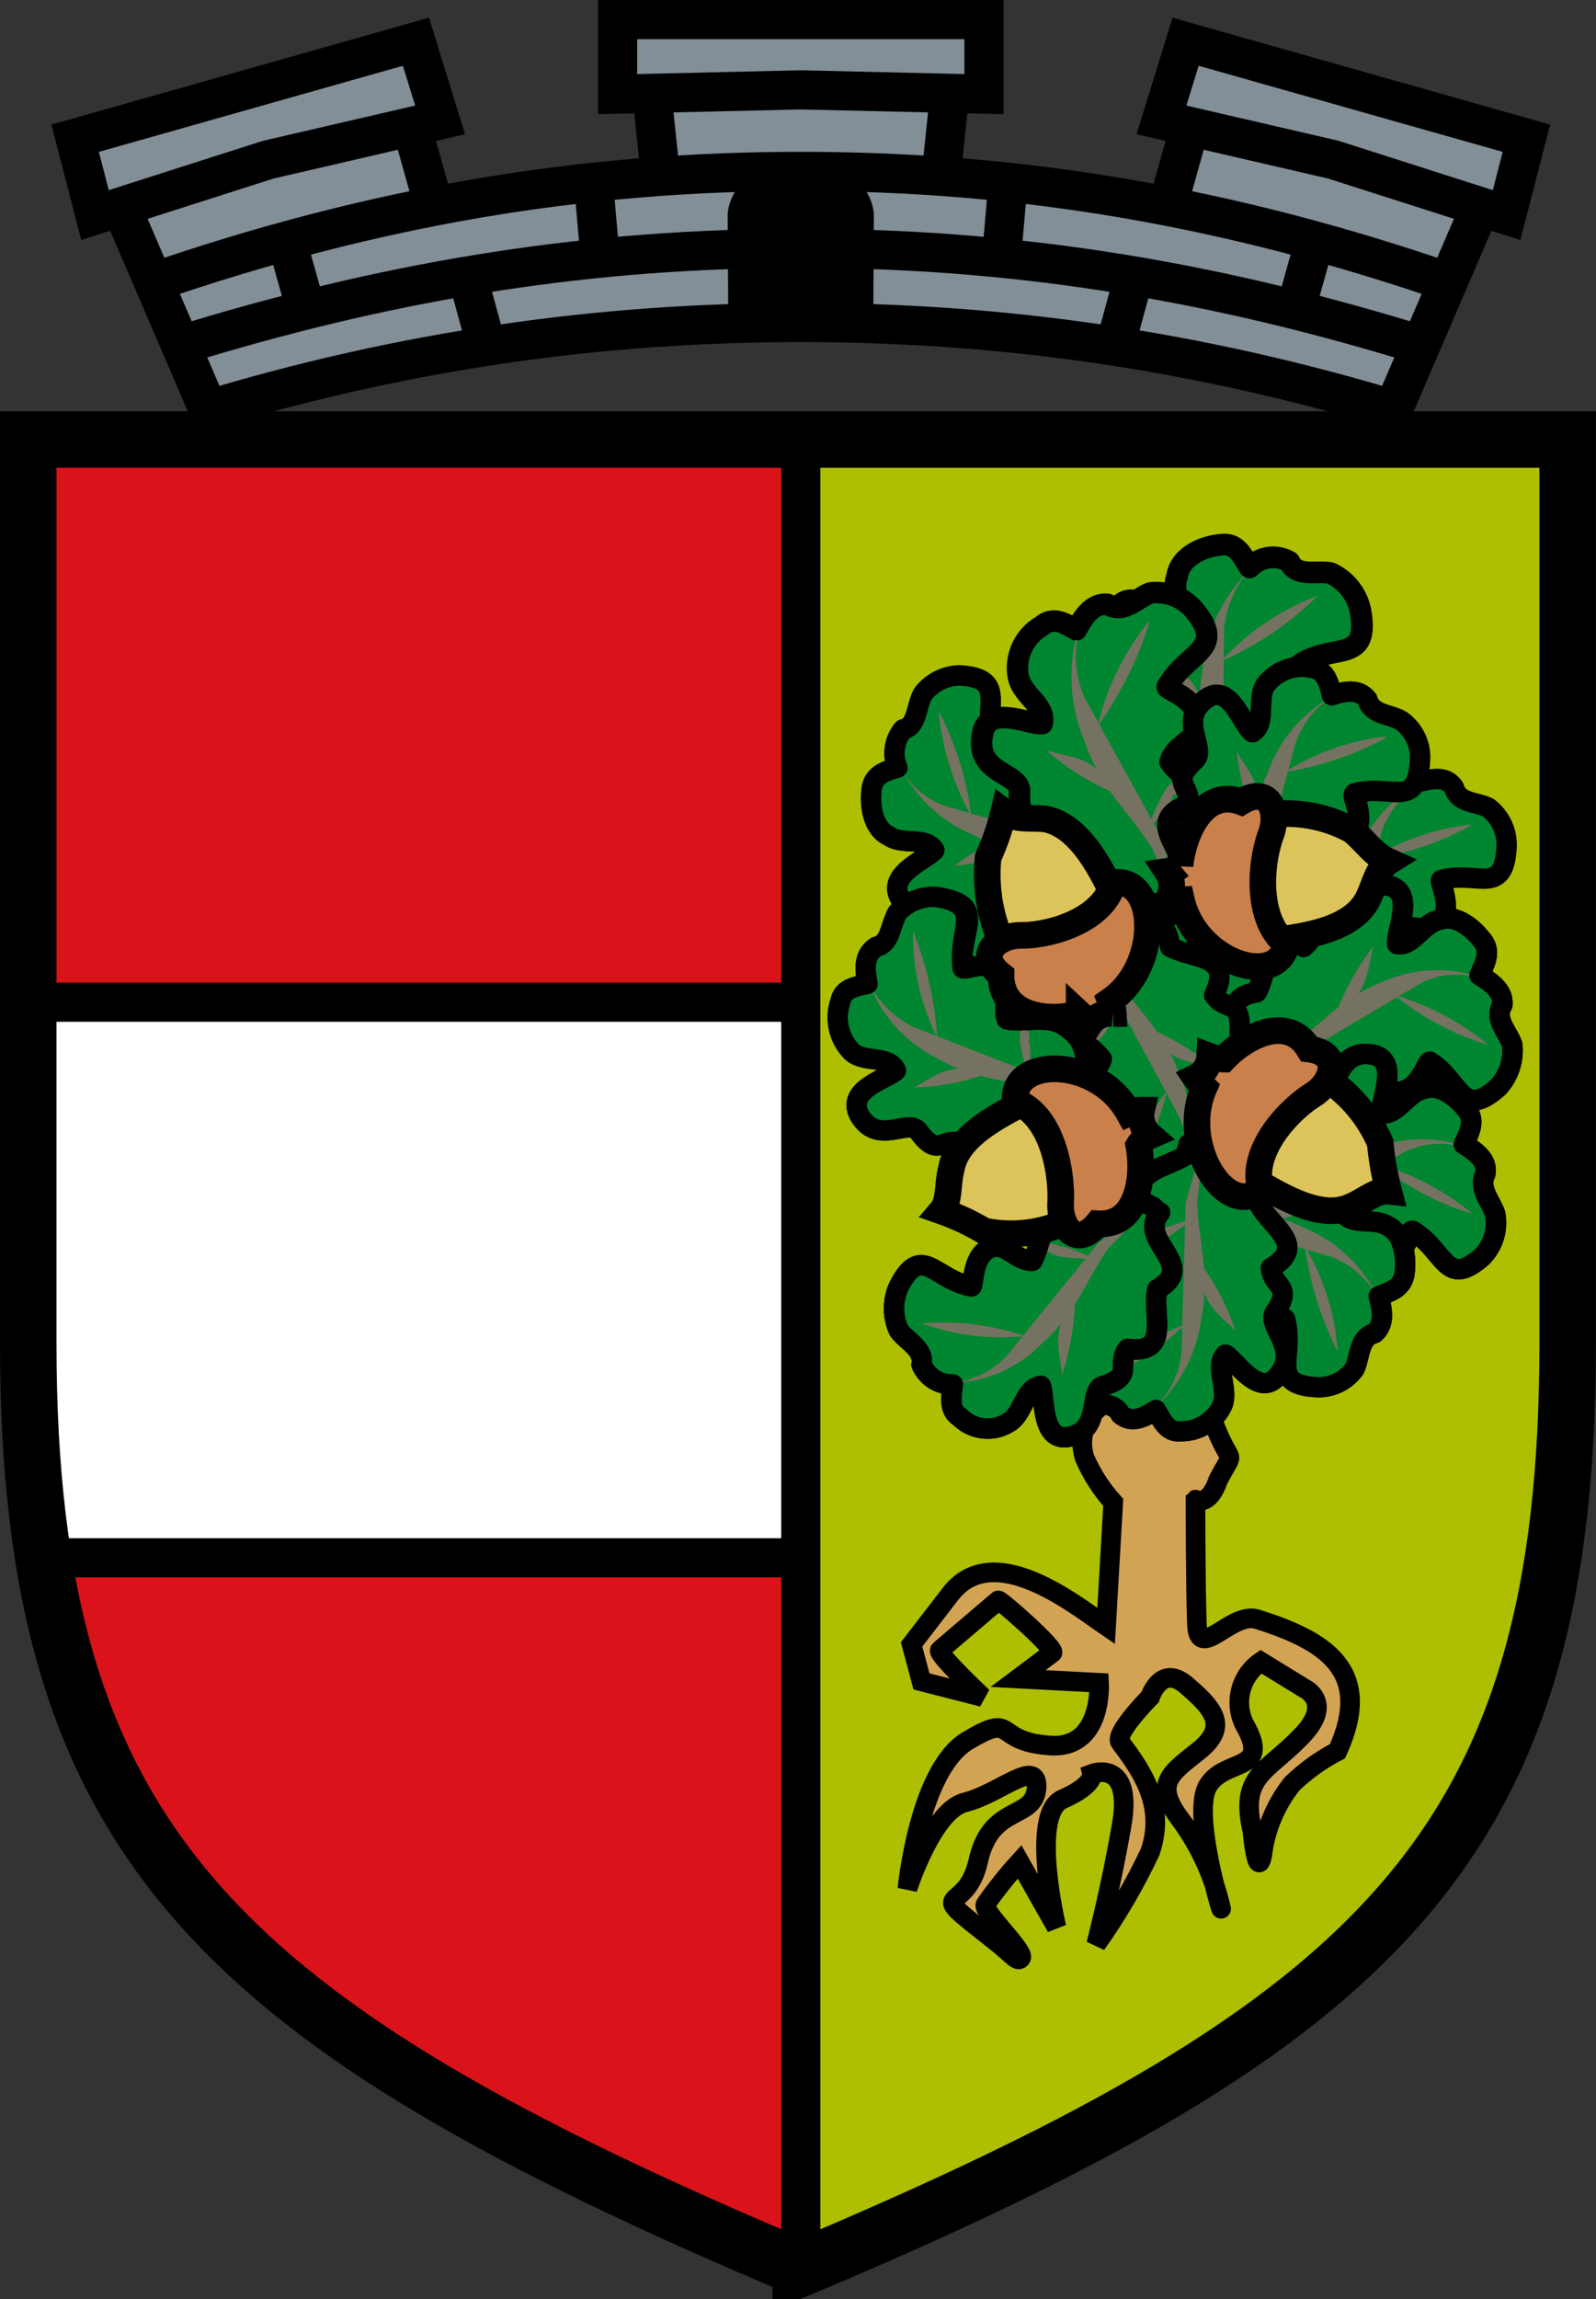
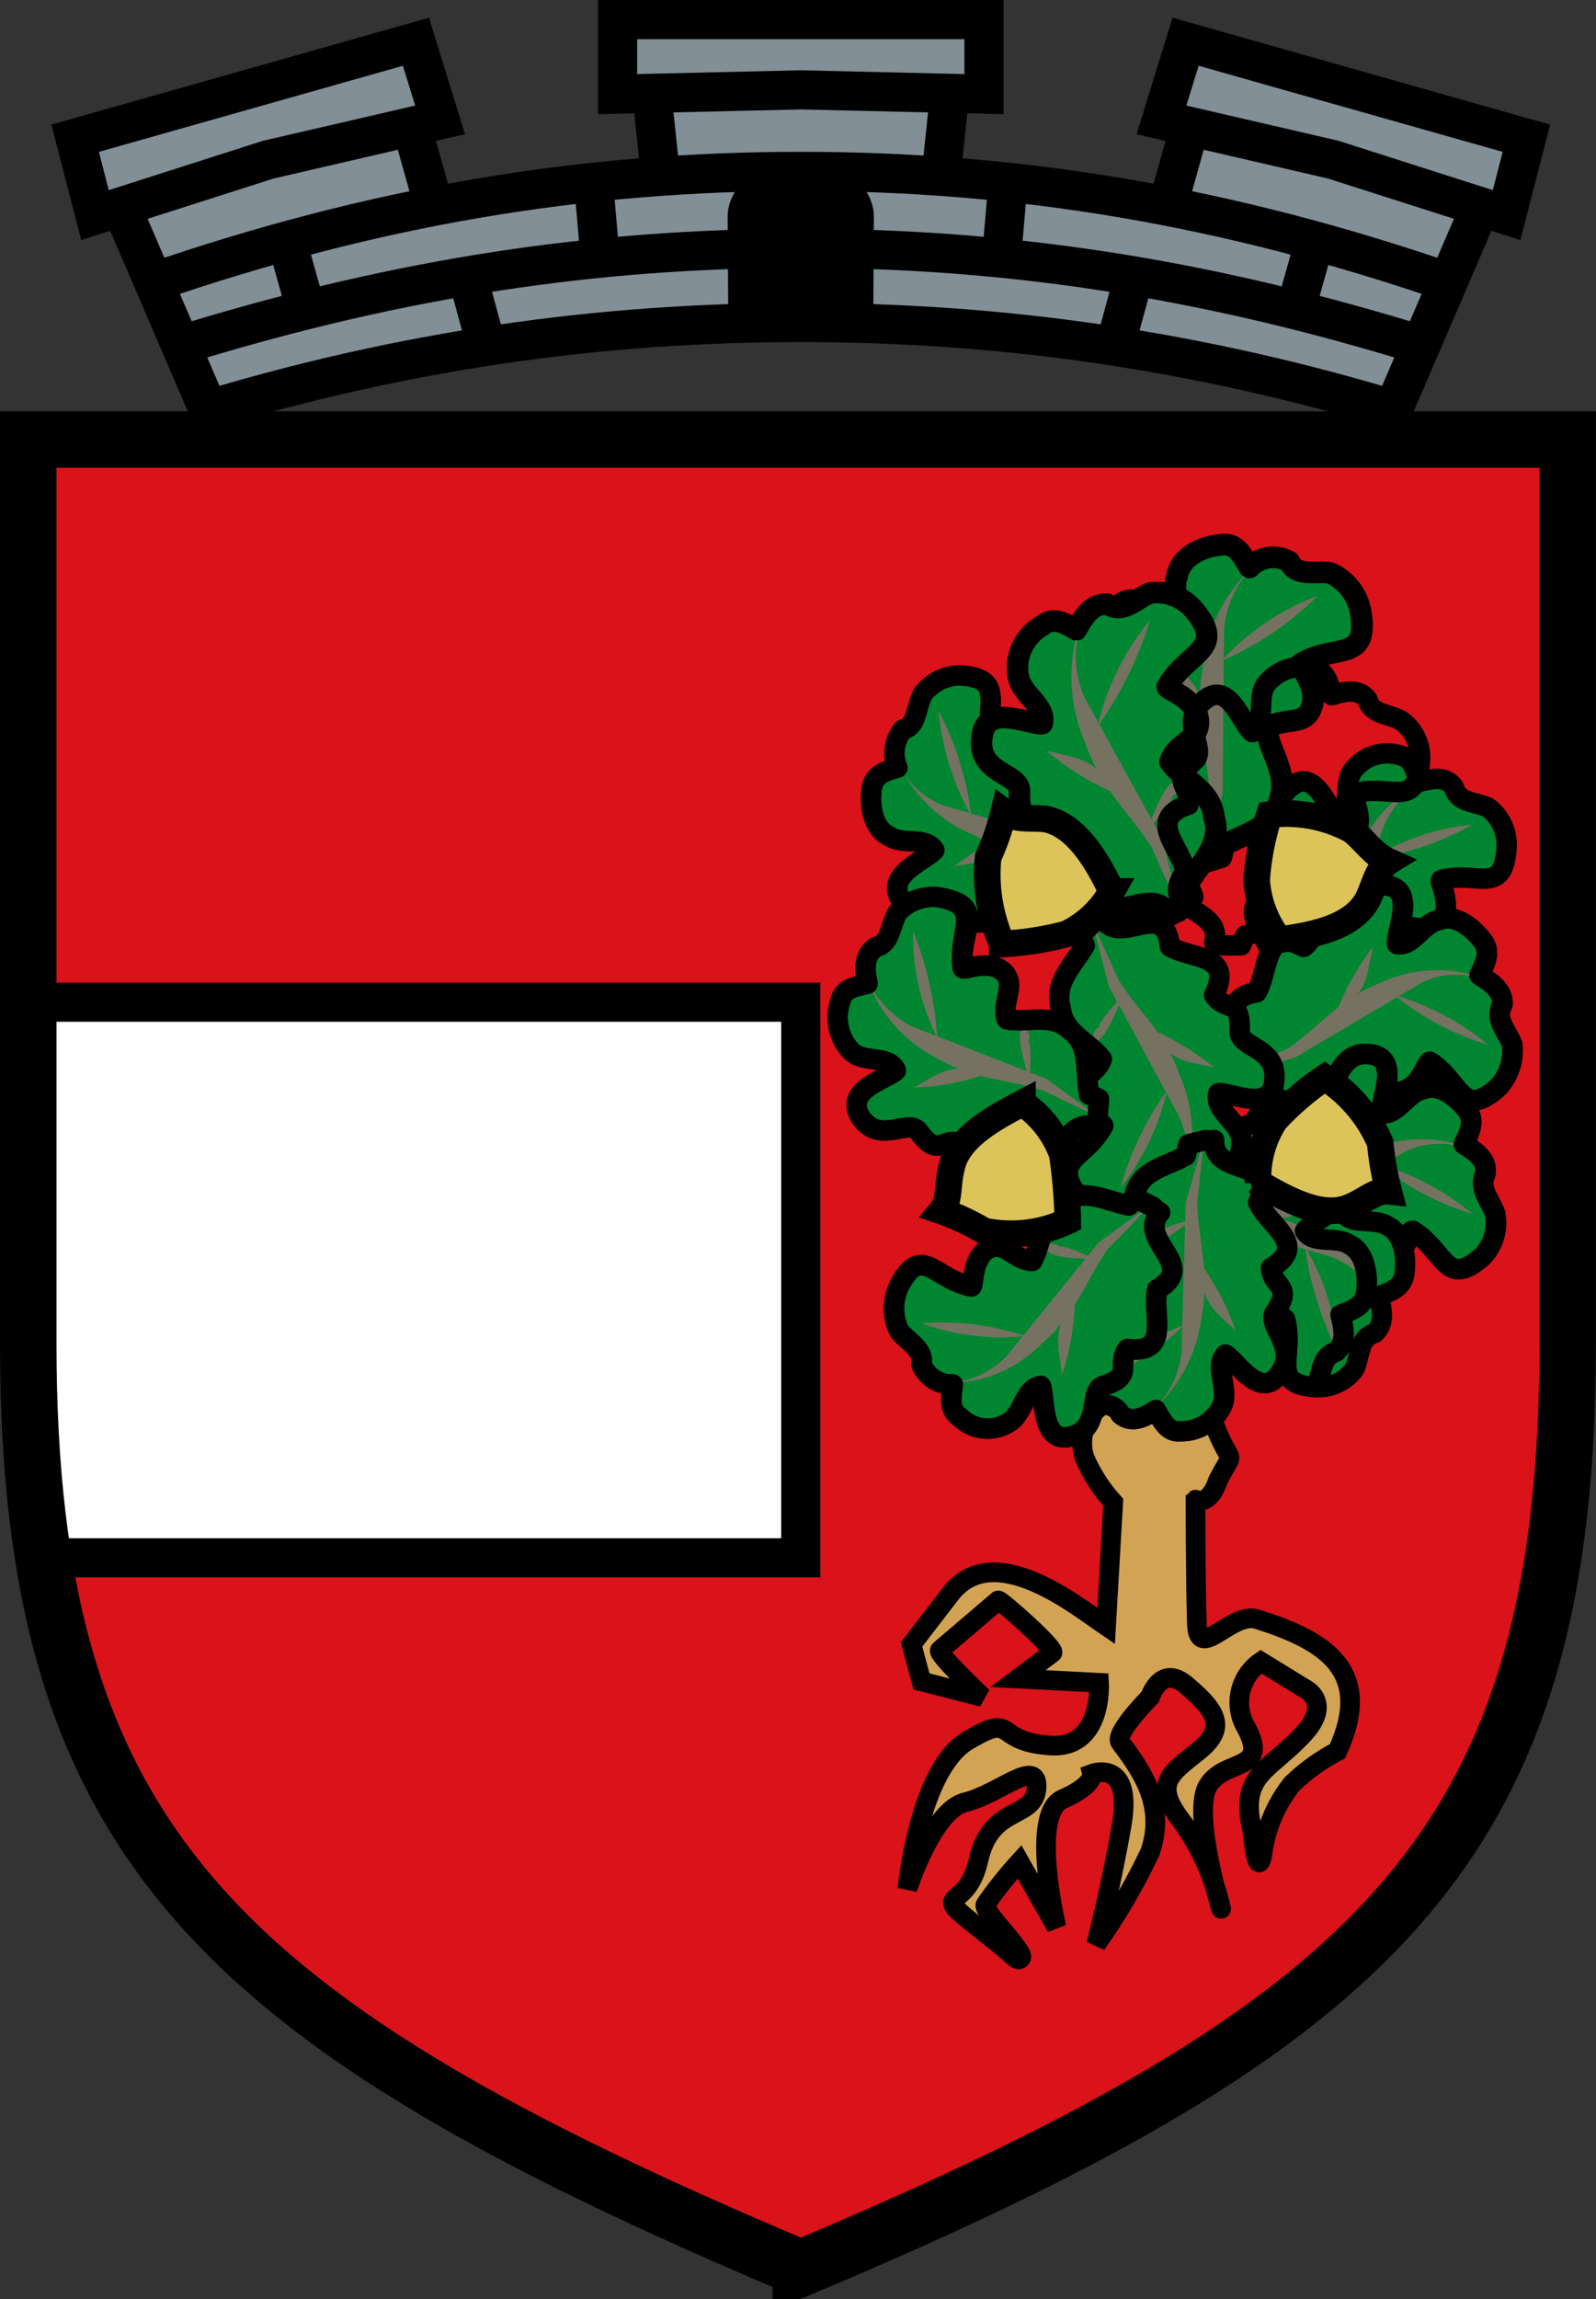
<svg xmlns="http://www.w3.org/2000/svg" xmlns:ns1="http://sodipodi.sourceforge.net/DTD/sodipodi-0.dtd" xmlns:ns2="http://www.inkscape.org/namespaces/inkscape" width="382.031" height="550" viewBox="0 0 382.031 550" aria-label="Laxenburg coat of arms" version="1.1" id="svg162" ns1:docname="CoA Laxenburg.svg" ns2:version="1.1.1 (3bf5ae0d25, 2021-09-20)">
  <rect x="0" y="0" width="382.031" height="550" fill="#333333" stroke="none" />
  <ns1:namedview id="namedview164" pagecolor="#505050" bordercolor="#eeeeee" borderopacity="1" ns2:pageshadow="0" ns2:pageopacity="0" ns2:pagecheckerboard="0" showgrid="false" ns2:snap-grids="false" ns2:object-paths="true" ns2:snap-intersection-paths="true" ns2:snap-smooth-nodes="true" ns2:snap-midpoints="true" ns2:snap-object-midpoints="true" ns2:snap-global="true" ns2:zoom="1.5" ns2:cx="190.66667" ns2:cy="275.33333" ns2:window-width="2560" ns2:window-height="1506" ns2:window-x="-11" ns2:window-y="-11" ns2:window-maximized="1" ns2:current-layer="Group_77" showguides="true" ns2:guide-bbox="true" />
  <defs id="defs4" />
  <g id="Group_78" data-name="Group 78" transform="translate(1.046,0.541)" ns2:groupmode="layer" ns2:label="laxenburg">
    <g id="g40417" ns2:label="achievement" transform="matrix(6.461,0,0,6.461,5.715,2.955)">
      <g id="g40350" ns2:label="coa">
        <g id="g27166" ns2:label="coa-0" transform="translate(-3.63,13.311)">
          <path id="Path_9" data-name="Path 9" d="m 156.375,96.257 c 21.623,-9.1 28.516,-15.732 28.568,-34.251 V 28.545 h -57.032 v 33.461 c 0,18.52 6.889,25.149 28.464,34.251 z" transform="translate(-124.281,-26.124)" fill="#d9000d" fill-rule="evenodd" style="fill:#da121a" ns2:label="coa-g" />
-           <path id="Rectangle_6" ns2:label="pale" d="m 144.184,84.117 c 21.493,-9.064 28.358,-15.712 28.41,-34.184 V 16.473 h -28.41 v 67.645" transform="translate(-111.932,-14.052)" style="fill:#adbf00;fill-opacity:1;stroke:#000000;stroke-width:1.45;stroke-miterlimit:4;stroke-dasharray:none;stroke-opacity:1" ns1:nodetypes="ccccc" />
          <path id="Rectangle_7" ns2:label="fess" d="m 115.562,37.307 v 12.627 c 0,2.927 0.177,5.556 0.559,7.945 h 28.062 V 37.307 Z" transform="translate(-111.932,-14.052)" style="fill:#ffffff;stroke:#000000;stroke-width:1.45;stroke-miterlimit:4;stroke-dasharray:none;stroke-opacity:1" />
        </g>
        <g id="g40289" ns2:label="oak">
          <path id="Path_53" data-name="Path 53" d="m 40.933,46.509 c 0,0 0.42,4.156 -0.789,4.788 -0.859,0.333 -1.301,1.286 -1,2.157 0.261,0.597 0.617,1.148 1.053,1.631 l -0.264,4.577 c -1.158,-0.788 -4.21,-3.261 -5.789,-1.158 l -1.419,1.841 0.368,1.369 2.263,0.578 c 0,0 -1.736,-1.631 -1.579,-1.736 l 2.158,-1.841 c 0.052,-0.053 2.209,1.841 2,1.946 l -1.262,0.947 3,0.158 c 0,0 0.158,2.525 -1.894,2.315 -2.053,-0.158 -1.158,-1.263 -3,-0.158 -1.789,1.105 -2.209,5.472 -2.209,5.472 0,0 0.947,-2.947 2.158,-3.209 1.262,-0.316 2.682,-1.684 2.63,-0.527 -0.106,1.211 -1.683,0.579 -2.157,2.684 -0.473,2.156 -2.156,0.789 0.578,2.946 0.682,0.528 0.881,0.863 1.004,0.66 C 36.928,71.709 35.333,70.219 35.464,69.974 c 0.386,-0.553 0.808,-1.08 1.262,-1.578 l 1.368,2.42 c 0,0 -1,-4.156 0.211,-4.735 1.21,-0.526 1.105,-0.947 1.105,-0.947 0,0 1.526,-0.578 1.1,1.895 -0.42,2.42 -0.947,4.419 -0.947,4.419 0.766,-1.078 1.435,-2.223 2,-3.419 0.579,-1.684 -0.262,-2.947 -1.1,-4.052 -0.262,-0.316 1.1,-1.683 1.1,-1.683 0,0 0.421,-1.315 1.421,-0.368 1.052,0.894 1.42,1.526 0.368,2.367 -1.052,0.841 -1.684,1.21 -0.632,2.579 0.708,0.975 1.21,2.085 1.473,3.261 0,0.053 -1.105,-3.629 -0.474,-4.577 0.632,-1 2.263,-0.474 1.421,-2.1 -0.515,-0.832 -0.283,-1.922 0.526,-2.473 l 1.63,1 c 0,0 1.105,0.525 -0.157,1.788 -1.263,1.315 -2.263,1.421 -1.789,3.473 0.199,1.94 0.368,0.894 0.368,0.894 0.118,-0.962 0.501,-1.873 1.105,-2.631 0.5,-0.482 1.067,-0.889 1.683,-1.21 1.368,-3 -0.474,-4.1 -3,-4.893 -0.947,-0.263 -2.157,1.578 -2.209,0.21 -0.053,-1.42 -0.053,-4.63 -0.053,-4.63 0.003,-0.003 0.492,0.297 0.843,-0.736 0.684,-1.315 0.473,-0.263 -0.264,-2.367 -0.736,-2.157 0.527,-4.946 0.527,-4.946 l -0.842,-3.157 z" fill="#d3a354" stroke="#000000" stroke-width="0.727" fill-rule="evenodd" ns1:nodetypes="cccccccccccccccccccccscccccccccccsccccccccccccccccccc" style="stroke-width:0.727;stroke-miterlimit:4;stroke-dasharray:none" ns2:label="stem" />
          <g id="g39853" ns2:label="oak-v" transform="translate(0,15.732)">
            <g id="g39749" ns2:label="oak11">
              <path id="Path_12" data-name="Path 12" d="m 168.879,44.858 v -0.737 c -0.158,-0.052 -0.263,-0.1 -0.421,-0.157 -0.21,-0.842 -0.106,-1.842 -0.894,-2.263 -0.737,-0.632 -1.578,-0.158 -2.368,-0.211 -0.262,-0.631 0.263,-1.262 -0.21,-1.683 -0.631,-0.526 -1.526,0.053 -1.526,-0.052 -0.368,-1.368 0.578,-2.421 -1.21,-2.525 a 1.744,1.744 0 0 0 -1.368,0.684 c -0.263,0.474 -0.21,1.21 -0.737,1.315 a 1.385,1.385 0 0 0 -0.21,1.42 c -0.369,0.106 -0.842,0.211 -0.947,0.737 -0.1,0.684 0.053,1.526 0.632,1.789 0.526,0.368 1.369,0 1.684,0.526 -0.316,0.368 -1.789,0.894 -1.263,1.789 0.788,1.157 1.84,-0.053 2.263,0.42 0.788,0.947 0.841,0.158 1.578,0.263 0.474,1.63 1.42,0.316 2.367,0.1 1.421,1.158 1.263,-1.473 2.525,-1.1 a 0.754,0.754 0 0 1 0.105,-0.315 z" transform="translate(-127.735,-28.496)" fill="#00862f" stroke="#000000" stroke-linecap="round" stroke-linejoin="round" stroke-width="0.744" fill-rule="evenodd" ns2:label="oak-v11" style="fill:#008630;fill-opacity:1" />
              <path id="Path_16" d="m 34.936,13.942 a 9.9,9.9 0 0 1 -1.211,-3.893 v 0 a 11.214,11.214 0 0 1 1.211,3.893 z m 1.841,1.209 a 7.755,7.755 0 0 1 -2.473,0.632 v 0 c 0.946,-0.632 1.315,-1.052 2.473,-0.632 z m 4.419,1.158 -2.21,-0.841 c -1.578,-0.317 -2.472,-0.106 -4,-0.842 A 5.238,5.238 0 0 1 32.303,12.1 v 0 a 2.9,2.9 0 0 0 1.683,1.473 l 5.1,1.473 z" style="fill:#757262;fill-opacity:1" ns2:label="oak-branch11" />
              <path id="path14453" data-name="Path 12" d="m 168.879,44.858 v -0.737 c -0.158,-0.052 -0.263,-0.1 -0.421,-0.157 -0.21,-0.842 -0.106,-1.842 -0.894,-2.263 -0.737,-0.632 -1.578,-0.158 -2.368,-0.211 -0.262,-0.631 0.263,-1.262 -0.21,-1.683 -0.631,-0.526 -1.526,0.053 -1.526,-0.052 -0.368,-1.368 0.578,-2.421 -1.21,-2.525 a 1.744,1.744 0 0 0 -1.368,0.684 c -0.263,0.474 -0.21,1.21 -0.737,1.315 a 1.385,1.385 0 0 0 -0.21,1.42 c -0.369,0.106 -0.842,0.211 -0.947,0.737 -0.1,0.684 0.053,1.526 0.632,1.789 0.526,0.368 1.369,0 1.684,0.526 -0.316,0.368 -1.789,0.894 -1.263,1.789 0.788,1.157 1.84,-0.053 2.263,0.42 0.788,0.947 0.841,0.158 1.578,0.263 0.474,1.63 1.42,0.316 2.367,0.1 1.421,1.158 1.263,-1.473 2.525,-1.1 a 0.754,0.754 0 0 1 0.105,-0.315 z" transform="translate(-127.735,-28.496)" fill="#00862f" stroke="#000000" stroke-linecap="round" stroke-linejoin="round" stroke-width="0.744" fill-rule="evenodd" style="fill:none;stroke-width:0.755;stroke-miterlimit:4;stroke-dasharray:none" ns2:label="oak-vf11" />
            </g>
-             <path id="Path_27" data-name="Path 27" d="m 170.073,40.891 c 4.63,0 8.418,4.735 8.418,10.522 0,5.787 -3.788,10.47 -8.418,10.47 -5.065,-3.986 -5.096,-4.018 -8.417,-10.47 0,-5.788 3.787,-10.522 8.417,-10.522 z" transform="translate(-127.72,-28.475)" fill="#3e7566" fill-rule="evenodd" style="fill:#008630;fill-opacity:1" ns1:nodetypes="ssccs" ns2:label="oak-v00" />
            <g id="g39753" ns2:label="oak04">
              <path id="Path_17" data-name="Path 17" d="m 175.112,50.418 h 0.684 a 2.425,2.425 0 0 0 0.157,-0.368 c 0.843,-0.21 1.789,-0.1 2.21,-0.946 0.579,-0.737 0.1,-1.684 0.21,-2.474 0.579,-0.315 1.211,0.263 1.579,-0.21 0.526,-0.632 -0.053,-1.578 0.052,-1.631 1.315,-0.368 2.315,0.632 2.421,-1.21 a 1.731,1.731 0 0 0 -0.684,-1.473 c -0.421,-0.21 -1.105,-0.157 -1.263,-0.736 -0.316,-0.474 -0.842,-0.316 -1.315,-0.211 -0.1,-0.42 -0.21,-0.894 -0.736,-1 a 1.589,1.589 0 0 0 -1.737,0.631 c -0.316,0.527 0,1.421 -0.474,1.789 -0.368,-0.316 -0.841,-1.894 -1.684,-1.315 -1.157,0.789 0,1.947 -0.473,2.367 -0.9,0.789 -0.106,0.9 -0.21,1.579 -1.58,0.526 -0.317,1.526 -0.106,2.473 -1.106,1.526 1.42,1.315 1.052,2.683 0.105,0 0.213,0.052 0.317,0.052 z" transform="translate(-127.655,-28.479)" fill="#00862f" stroke="#000000" stroke-linecap="round" stroke-linejoin="round" stroke-width="0.744" fill-rule="evenodd" ns2:label="oak-v04" style="fill:#008630;fill-opacity:1;stroke-width:0.755;stroke-miterlimit:4;stroke-dasharray:none" />
              <path id="Path_21" d="m 49.769,15.52 a 8.763,8.763 0 0 1 3.735,-1.263 v 0 a 10.473,10.473 0 0 1 -3.735,1.263 z m -2.259,6.524 0.788,-2.315 c 0.317,-1.683 0.106,-2.579 0.843,-4.156 a 5.29,5.29 0 0 1 2.367,-2.841 v 0.052 a 3.453,3.453 0 0 0 -1.368,1.737 l -1.421,5.366 z" style="fill:#757262;fill-opacity:1" ns2:label="oak-branch-04" />
            </g>
            <g id="g39758" ns2:label="oak02">
              <path id="Path_22" data-name="Path 22" d="m 171.2,44.2 0.684,-0.209 a 1.017,1.017 0 0 0 0.053,-0.421 c 0.841,-0.474 1.841,-0.632 2.1,-1.683 0.369,-0.947 -0.368,-1.789 -0.474,-2.631 0.527,-0.474 1.369,-0.106 1.631,-0.737 0.369,-0.788 -0.474,-1.63 -0.368,-1.682 1.262,-0.789 2.577,0 2.209,-2 a 1.972,1.972 0 0 0 -1.1,-1.368 c -0.526,-0.1 -1.263,0.158 -1.526,-0.42 a 1.2,1.2 0 0 0 -1.473,0.21 c -0.265,-0.421 -0.474,-0.894 -1,-0.842 -0.79,0.052 -1.579,0.474 -1.684,1.158 -0.263,0.684 0.369,1.473 -0.052,2 -0.474,-0.21 -1.42,-1.683 -2.157,-0.842 -0.946,1.158 0.579,2 0.211,2.578 -0.737,1.158 0.1,1 0.157,1.789 -1.526,1 0.106,1.683 0.579,2.631 -0.736,1.894 1.841,0.946 1.841,2.472 z" transform="translate(-127.686,-28.523)" fill="#00862f" stroke="#000000" stroke-linecap="round" stroke-linejoin="round" stroke-width="0.804" fill-rule="evenodd" ns2:label="oak-v02" style="fill:#008630;fill-opacity:1" />
              <path id="Path_26" d="m 44.195,8.208 a 9.211,9.211 0 0 1 3.577,-2.421 v 0 a 11.617,11.617 0 0 1 -3.577,2.421 z m -0.684,2.367 a 10.118,10.118 0 0 1 -1.42,-2.579 v 0 c 0.946,0.895 1.526,1.211 1.42,2.579 z m 0.053,5.156 0.211,-2.631 C 43.617,11.259 43.196,10.311 43.512,8.47 a 5.845,5.845 0 0 1 1.789,-3.683 v 0 a 3.707,3.707 0 0 0 -1,2.263 l -0.052,6.05 z" style="fill:#757262;fill-opacity:1" ns2:label="oak-branch-02" />
              <path id="path3576" data-name="Path 22" d="m 171.2,44.2 0.684,-0.209 a 1.017,1.017 0 0 0 0.053,-0.421 c 0.841,-0.474 1.841,-0.632 2.1,-1.683 0.369,-0.947 -0.368,-1.789 -0.474,-2.631 0.527,-0.474 1.369,-0.106 1.631,-0.737 0.369,-0.788 -0.474,-1.63 -0.368,-1.682 1.262,-0.789 2.577,0 2.209,-2 a 1.972,1.972 0 0 0 -1.1,-1.368 c -0.526,-0.1 -1.263,0.158 -1.526,-0.42 a 1.2,1.2 0 0 0 -1.473,0.21 c -0.265,-0.421 -0.474,-0.894 -1,-0.842 -0.79,0.052 -1.579,0.474 -1.684,1.158 -0.263,0.684 0.369,1.473 -0.052,2 -0.474,-0.21 -1.42,-1.683 -2.157,-0.842 -0.946,1.158 0.579,2 0.211,2.578 -0.737,1.158 0.1,1 0.157,1.789 -1.526,1 0.106,1.683 0.579,2.631 -0.736,1.894 1.841,0.946 1.841,2.472 z" transform="translate(-127.686,-28.523)" fill="#00862f" stroke="#000000" stroke-linecap="round" stroke-linejoin="round" stroke-width="0.804" fill-rule="evenodd" style="fill:none;stroke-width:0.755;stroke-miterlimit:4;stroke-dasharray:none" ns2:label="oak-vf02" />
            </g>
            <g id="g39763" ns2:label="oak12">
              <path id="Path_28" data-name="Path 28" d="m 170.329,45.979 0.526,-0.526 a 1.068,1.068 0 0 0 -0.21,-0.42 c 0.474,-0.843 1.315,-1.526 1,-2.525 -0.107,-1.053 -1.158,-1.369 -1.632,-2.053 0.211,-0.736 1.106,-0.789 1.053,-1.526 -0.052,-0.842 -1.21,-1.158 -1.157,-1.263 0.737,-1.315 2.263,-1.368 0.947,-2.893 a 1.819,1.819 0 0 0 -1.579,-0.578 c -0.526,0.21 -1,0.788 -1.578,0.42 -0.578,-0.052 -0.9,0.474 -1.158,0.947 -0.369,-0.21 -0.842,-0.526 -1.263,-0.158 a 1.8,1.8 0 0 0 -0.894,1.841 c 0.106,0.736 1.052,1.105 0.894,1.789 -0.473,0.052 -2,-0.737 -2.209,0.368 -0.316,1.526 1.421,1.42 1.368,2.157 -0.052,1.368 0.578,0.788 1,1.42 -0.789,1.683 0.9,1.421 1.789,2 0.263,2.052 2.052,-0.159 2.788,1.158 a 0.867,0.867 0 0 1 0.315,-0.158 z" transform="translate(-127.712,-28.513)" fill="#008836" stroke="#000000" stroke-linecap="round" stroke-linejoin="round" stroke-width="0.795" fill-rule="evenodd" ns2:label="oak-v12" style="fill:#008630;fill-opacity:1" />
              <path id="Path_32" d="m 39.618,10.627 a 9.6,9.6 0 0 1 1.946,-3.946 v 0 a 13.768,13.768 0 0 1 -1.946,3.946 z m 0.526,2.421 A 9.874,9.874 0 0 1 37.723,11.52 v 0 c 1.211,0.317 1.841,0.264 2.421,1.528 z m 1.262,1.473 c 0.316,-0.685 0.685,-1.842 1.158,-1.895 0.053,-0.052 0.106,0.211 0,0.263 v 0 0.052 0 -0.052 l 0.158,-0.158 v 0 c -0.052,0.158 -0.21,0.526 -0.316,0.421 0.053,0.263 -0.894,1.263 -1,1.369 z m 1.264,2.945 -1.052,-2.371 c -1.052,-1.578 -1.841,-2.1 -2.473,-3.893 a 6.159,6.159 0 0 1 -0.263,-4.1 h 0.053 a 3.639,3.639 0 0 0 0.21,2.473 l 2.893,5.261 z" style="fill:#757262;fill-opacity:1" ns2:label="oak-branch12" />
              <path id="path3477" data-name="Path 28" d="m 170.329,45.979 0.526,-0.526 a 1.068,1.068 0 0 0 -0.21,-0.42 c 0.474,-0.843 1.315,-1.526 1,-2.525 -0.107,-1.053 -1.158,-1.369 -1.632,-2.053 0.211,-0.736 1.106,-0.789 1.053,-1.526 -0.052,-0.842 -1.21,-1.158 -1.157,-1.263 0.737,-1.315 2.263,-1.368 0.947,-2.893 a 1.819,1.819 0 0 0 -1.579,-0.578 c -0.526,0.21 -1,0.788 -1.578,0.42 -0.578,-0.052 -0.9,0.474 -1.158,0.947 -0.369,-0.21 -0.842,-0.526 -1.263,-0.158 a 1.8,1.8 0 0 0 -0.894,1.841 c 0.106,0.736 1.052,1.105 0.894,1.789 -0.473,0.052 -2,-0.737 -2.209,0.368 -0.316,1.526 1.421,1.42 1.368,2.157 -0.052,1.368 0.578,0.788 1,1.42 -0.789,1.683 0.9,1.421 1.789,2 0.263,2.052 2.052,-0.159 2.788,1.158 a 0.867,0.867 0 0 1 0.315,-0.158 z" transform="translate(-127.712,-28.513)" fill="#008836" stroke="#000000" stroke-linecap="round" stroke-linejoin="round" stroke-width="0.795" fill-rule="evenodd" style="fill:none;stroke-width:0.755;stroke-miterlimit:4;stroke-dasharray:none" ns2:label="oak-vf12" />
            </g>
            <g id="g39768" ns2:label="oak05">
              <path id="Path_33" data-name="Path 33" d="m 172.276,51.864 0.474,0.526 c 0.106,-0.052 0.263,-0.1 0.369,-0.158 0.737,0.421 1.315,1.211 2.209,0.947 0.894,-0.106 1.21,-1.1 1.788,-1.579 0.632,0.211 0.737,1.053 1.316,1 0.788,-0.053 1.053,-1.158 1.158,-1.105 1.158,0.736 1.158,2.157 2.525,0.947 a 2.006,2.006 0 0 0 0.526,-1.579 c -0.158,-0.474 -0.684,-0.946 -0.368,-1.473 0.052,-0.526 -0.421,-0.842 -0.842,-1.105 0.158,-0.368 0.42,-0.788 0.158,-1.21 -0.421,-0.578 -1.053,-1.052 -1.631,-0.842 -0.632,0.106 -1,1 -1.579,0.9 -0.051,-0.474 0.685,-1.947 -0.316,-2.157 -1.314,-0.263 -1.262,1.368 -1.894,1.315 -1.211,-0.053 -0.684,0.526 -1.262,0.946 -1.474,-0.788 -1.263,0.842 -1.737,1.683 -1.789,0.263 0.106,2 -1.052,2.683 a 1.162,1.162 0 0 1 0.158,0.261 z" transform="translate(-127.661,-28.452)" fill="#00862f" stroke="#000000" stroke-linecap="round" stroke-linejoin="round" stroke-width="0.759" fill-rule="evenodd" ns2:label="oak-v05" style="fill:#008630;fill-opacity:1" />
              <path id="Path_37" d="m 50.613,20.571 a 9.609,9.609 0 0 1 3.474,1.841 v 0 a 10.063,10.063 0 0 1 -3.474,-1.841 z m -2.104,0.526 a 9.345,9.345 0 0 1 1.315,-2.315 v 0 c -0.262,1.158 -0.21,1.737 -1.315,2.315 z m -3.894,2.421 2.106,-1 c 1.368,-1 1.84,-1.789 3.419,-2.421 a 4.96,4.96 0 0 1 3.578,-0.21 v 0.052 a 2.808,2.808 0 0 0 -2.158,0.21 l -4.63,2.736 z" style="fill:#757262;fill-opacity:1" ns2:label="oak-branch05" />
              <path id="path4310" data-name="Path 33" d="m 172.276,51.864 0.474,0.526 c 0.106,-0.052 0.263,-0.1 0.369,-0.158 0.737,0.421 1.315,1.211 2.209,0.947 0.894,-0.106 1.21,-1.1 1.788,-1.579 0.632,0.211 0.737,1.053 1.316,1 0.788,-0.053 1.053,-1.158 1.158,-1.105 1.158,0.736 1.158,2.157 2.525,0.947 a 2.006,2.006 0 0 0 0.526,-1.579 c -0.158,-0.474 -0.684,-0.946 -0.368,-1.473 0.052,-0.526 -0.421,-0.842 -0.842,-1.105 0.158,-0.368 0.42,-0.788 0.158,-1.21 -0.421,-0.578 -1.053,-1.052 -1.631,-0.842 -0.632,0.106 -1,1 -1.579,0.9 -0.051,-0.474 0.685,-1.947 -0.316,-2.157 -1.314,-0.263 -1.262,1.368 -1.894,1.315 -1.211,-0.053 -0.684,0.526 -1.262,0.946 -1.474,-0.788 -1.263,0.842 -1.737,1.683 -1.789,0.263 0.106,2 -1.052,2.683 a 1.162,1.162 0 0 1 0.158,0.261 z" transform="translate(-127.661,-28.452)" fill="#00862f" stroke="#000000" stroke-linecap="round" stroke-linejoin="round" stroke-width="0.759" fill-rule="evenodd" style="fill:none;stroke-width:0.755;stroke-miterlimit:4;stroke-dasharray:none" ns2:label="oak-vf05" />
            </g>
            <g id="g39773" ns2:label="oak06">
              <path id="Path_38" data-name="Path 38" d="m 171.7,58.09 0.474,0.526 c 0.1,-0.052 0.263,-0.106 0.368,-0.158 0.737,0.421 1.316,1.21 2.21,0.947 0.894,-0.106 1.209,-1.105 1.788,-1.579 0.633,0.211 0.737,1.053 1.315,1 0.788,-0.052 1.052,-1.158 1.105,-1.105 1.21,0.737 1.21,2.157 2.577,0.947 a 1.791,1.791 0 0 0 0.474,-1.578 c -0.158,-0.474 -0.631,-0.947 -0.368,-1.473 0.106,-0.526 -0.368,-0.842 -0.789,-1.105 0.159,-0.368 0.421,-0.789 0.159,-1.21 -0.421,-0.579 -1.106,-1.052 -1.632,-0.842 -0.631,0.106 -1,1 -1.578,0.894 -0.053,-0.474 0.684,-1.946 -0.316,-2.157 -1.368,-0.262 -1.263,1.369 -1.895,1.315 -1.209,-0.052 -0.683,0.526 -1.262,0.947 -1.473,-0.789 -1.262,0.842 -1.736,1.683 -1.842,0.262 0.1,2 -1.053,2.683 a 1.106,1.106 0 0 1 0.159,0.265 z" transform="translate(-127.664,-28.417)" fill="#00862f" stroke="#000000" stroke-linecap="round" stroke-linejoin="round" stroke-width="0.759" fill-rule="evenodd" ns2:label="oak-v06" style="fill:#008630;fill-opacity:1" />
              <path id="Path_42" d="m 50.035,26.832 a 9.6,9.6 0 0 1 3.473,1.841 v 0 a 10.085,10.085 0 0 1 -3.473,-1.841 z m -5.998,2.946 2.1,-1 c 1.316,-1 1.842,-1.789 3.42,-2.42 a 4.966,4.966 0 0 1 3.578,-0.211 v 0.054 a 2.959,2.959 0 0 0 -2.209,0.21 l -4.578,2.735 z" ns2:label="oak-branch06" style="fill:#757262;fill-opacity:1" />
              <path id="path4369" data-name="Path 38" d="m 171.7,58.09 0.474,0.526 c 0.1,-0.052 0.263,-0.106 0.368,-0.158 0.737,0.421 1.316,1.21 2.21,0.947 0.894,-0.106 1.209,-1.105 1.788,-1.579 0.633,0.211 0.737,1.053 1.315,1 0.788,-0.052 0.906,-1.207 1.105,-1.105 1.21,0.737 1.21,2.157 2.577,0.947 0.405,-0.418 0.582,-1.006 0.474,-1.578 -0.158,-0.474 -0.631,-0.947 -0.368,-1.473 0.106,-0.526 -0.368,-0.842 -0.789,-1.105 0.159,-0.368 0.421,-0.789 0.159,-1.21 -0.421,-0.579 -1.106,-1.052 -1.632,-0.842 -0.631,0.106 -1,1 -1.578,0.894 -0.053,-0.474 0.684,-1.946 -0.316,-2.157 -1.368,-0.262 -1.263,1.369 -1.895,1.315 -1.209,-0.052 -0.683,0.526 -1.262,0.947 -1.473,-0.789 -1.262,0.842 -1.736,1.683 -1.842,0.262 0.1,2 -1.053,2.683 0.065,0.08 0.119,0.17 0.159,0.265 z" transform="translate(-127.664,-28.417)" fill="#00862f" stroke="#000000" stroke-linecap="round" stroke-linejoin="round" stroke-width="0.759" fill-rule="evenodd" style="fill:none;stroke-width:0.755;stroke-miterlimit:4;stroke-dasharray:none" ns1:nodetypes="cccccccccccccccccccc" ns2:label="oak-vf06" />
            </g>
            <g id="g39778" ns2:label="oak07">
              <path id="Path_43" data-name="Path 43" d="M 168.823,55.866 V 56.6 c 0.1,0.052 0.262,0.1 0.368,0.158 0.21,0.842 0.106,1.841 0.894,2.262 0.737,0.632 1.631,0.158 2.368,0.211 0.315,0.631 -0.211,1.262 0.262,1.683 0.579,0.526 1.473,-0.053 1.527,0.052 0.367,1.421 -0.632,2.421 1.158,2.525 a 1.634,1.634 0 0 0 1.42,-0.684 c 0.21,-0.474 0.158,-1.158 0.736,-1.315 0.421,-0.368 0.263,-0.946 0.158,-1.368 0.368,-0.158 0.842,-0.263 0.946,-0.789 0.107,-0.684 -0.051,-1.526 -0.578,-1.789 -0.526,-0.368 -1.368,0 -1.683,-0.525 0.263,-0.369 1.789,-0.9 1.211,-1.789 -0.737,-1.158 -1.841,0.052 -2.209,-0.421 -0.843,-0.947 -0.9,-0.158 -1.58,-0.263 -0.473,-1.63 -1.472,-0.315 -2.366,-0.1 -1.474,-1.158 -1.263,1.473 -2.526,1.105 -0.054,0.102 -0.054,0.207 -0.106,0.313 z" transform="translate(-127.679,-28.402)" fill="#00862f" stroke="#000000" stroke-linecap="round" stroke-linejoin="round" stroke-width="0.744" fill-rule="evenodd" ns2:label="oak-v07" style="fill:#008630;fill-opacity:1" />
              <path id="Path_47" d="m 47.298,29.883 a 8.65,8.65 0 0 1 1.211,3.893 v 0 a 12.46,12.46 0 0 1 -1.211,-3.893 z m -1.84,-1.209 a 8.461,8.461 0 0 1 2.525,-0.632 v 0 c -0.947,0.632 -1.367,1.052 -2.525,0.632 z m -4.367,-1.158 2.156,0.842 c 1.631,0.316 2.525,0.106 4.051,0.842 a 5.242,5.242 0 0 1 2.684,2.525 v 0 a 3.39,3.39 0 0 0 -1.736,-1.473 l -5.1,-1.473 z" style="fill:#757262;fill-opacity:1" ns2:label="oak-branch07" />
-               <path id="path4430" data-name="Path 43" d="M 168.823,55.866 V 56.6 c 0.1,0.052 0.262,0.1 0.368,0.158 0.21,0.842 0.106,1.841 0.894,2.262 0.737,0.632 1.631,0.158 2.368,0.211 0.315,0.631 -0.211,1.262 0.262,1.683 0.579,0.526 1.473,-0.053 1.527,0.052 0.367,1.421 -0.632,2.421 1.158,2.525 a 1.634,1.634 0 0 0 1.42,-0.684 c 0.21,-0.474 0.158,-1.158 0.736,-1.315 0.421,-0.368 0.263,-0.946 0.158,-1.368 0.368,-0.158 0.842,-0.263 0.946,-0.789 0.107,-0.684 -0.051,-1.526 -0.578,-1.789 -0.526,-0.368 -1.368,0 -1.683,-0.525 0.263,-0.369 1.789,-0.9 1.211,-1.789 -0.737,-1.158 -1.841,0.052 -2.209,-0.421 -0.843,-0.947 -0.9,-0.158 -1.58,-0.263 -0.473,-1.63 -1.472,-0.315 -2.366,-0.1 -1.474,-1.158 -1.263,1.473 -2.526,1.105 -0.054,0.102 -0.054,0.207 -0.106,0.313 z" transform="translate(-127.679,-28.402)" fill="#00862f" stroke="#000000" stroke-linecap="round" stroke-linejoin="round" stroke-width="0.744" fill-rule="evenodd" style="fill:none;stroke-width:0.755;stroke-miterlimit:4;stroke-dasharray:none" ns2:label="oak-vf07" />
+               <path id="path4430" data-name="Path 43" d="M 168.823,55.866 V 56.6 c 0.1,0.052 0.262,0.1 0.368,0.158 0.21,0.842 0.106,1.841 0.894,2.262 0.737,0.632 1.631,0.158 2.368,0.211 0.315,0.631 -0.211,1.262 0.262,1.683 0.579,0.526 1.473,-0.053 1.527,0.052 0.367,1.421 -0.632,2.421 1.158,2.525 c 0.21,-0.474 0.158,-1.158 0.736,-1.315 0.421,-0.368 0.263,-0.946 0.158,-1.368 0.368,-0.158 0.842,-0.263 0.946,-0.789 0.107,-0.684 -0.051,-1.526 -0.578,-1.789 -0.526,-0.368 -1.368,0 -1.683,-0.525 0.263,-0.369 1.789,-0.9 1.211,-1.789 -0.737,-1.158 -1.841,0.052 -2.209,-0.421 -0.843,-0.947 -0.9,-0.158 -1.58,-0.263 -0.473,-1.63 -1.472,-0.315 -2.366,-0.1 -1.474,-1.158 -1.263,1.473 -2.526,1.105 -0.054,0.102 -0.054,0.207 -0.106,0.313 z" transform="translate(-127.679,-28.402)" fill="#00862f" stroke="#000000" stroke-linecap="round" stroke-linejoin="round" stroke-width="0.744" fill-rule="evenodd" style="fill:none;stroke-width:0.755;stroke-miterlimit:4;stroke-dasharray:none" ns2:label="oak-vf07" />
            </g>
            <g id="g39783" ns2:label="oak01">
              <path id="Path_48" data-name="Path 48" d="m 167.208,46.281 -0.527,0.526 c 0.054,0.106 0.106,0.262 0.159,0.368 -0.421,0.736 -1.158,1.368 -0.894,2.315 0.1,0.946 1.052,1.262 1.526,1.894 -0.211,0.632 -1,0.685 -0.947,1.315 0.052,0.842 1.052,1.105 1,1.158 -0.684,1.263 -2.052,1.263 -0.843,2.683 a 1.732,1.732 0 0 0 1.474,0.527 c 0.474,-0.158 0.894,-0.685 1.42,-0.369 0.526,0.052 0.789,-0.42 1.053,-0.842 0.368,0.158 0.736,0.421 1.158,0.158 a 1.828,1.828 0 0 0 0.842,-1.736 c -0.158,-0.632 -1,-1 -0.842,-1.631 0.42,-0.052 1.841,0.684 2.051,-0.316 0.264,-1.42 -1.314,-1.315 -1.262,-2 0.053,-1.21 -0.526,-0.684 -0.946,-1.315 0.736,-1.526 -0.789,-1.315 -1.632,-1.789 -0.209,-1.894 -1.894,0.106 -2.524,-1.1 -0.108,0.048 -0.16,0.101 -0.266,0.154 z" transform="translate(-127.696,-28.445)" fill="#00862f" stroke="#000000" stroke-linecap="round" stroke-linejoin="round" stroke-width="0.728" fill-rule="evenodd" ns2:label="oak-v01" style="fill:#008630;fill-opacity:1" />
              <path id="Path_52" d="m 42.196,24.091 a 9.288,9.288 0 0 1 -1.736,3.63 v 0 a 11.553,11.553 0 0 1 1.736,-3.63 z m -0.472,-2.205 a 9.678,9.678 0 0 1 2.21,1.368 v 0 c -1.11,-0.263 -1.685,-0.21 -2.21,-1.368 z m -1.158,-1.315 c -0.264,0.578 -0.632,1.631 -1.053,1.736 -0.052,0 -0.1,-0.21 0,-0.316 v 0 l -0.158,0.211 v 0 c 0.106,-0.158 0.21,-0.474 0.316,-0.42 -0.053,-0.211 0.84,-1.158 0.895,-1.211 z m -1.155,-2.736 1,2.209 c 0.9,1.368 1.684,1.894 2.263,3.525 a 5.552,5.552 0 0 1 0.21,3.788 v 0 a 3.522,3.522 0 0 0 -0.262,-2.315 l -2.583,-4.787 z" style="fill:#757262;fill-opacity:1" ns2:label="oak-branch01" />
              <path id="path14475" data-name="Path 48" d="m 167.208,46.281 -0.527,0.526 c 0.054,0.106 0.106,0.262 0.159,0.368 -0.421,0.736 -1.158,1.368 -0.894,2.315 0.1,0.946 1.052,1.262 1.526,1.894 -0.211,0.632 -1,0.685 -0.947,1.315 0.052,0.842 1.052,1.105 1,1.158 -0.684,1.263 -2.052,1.263 -0.843,2.683 a 1.732,1.732 0 0 0 1.474,0.527 c 0.474,-0.158 0.894,-0.685 1.42,-0.369 0.526,0.052 0.789,-0.42 1.053,-0.842 0.368,0.158 0.736,0.421 1.158,0.158 a 1.828,1.828 0 0 0 0.842,-1.736 c -0.158,-0.632 -1,-1 -0.842,-1.631 0.42,-0.052 1.841,0.684 2.051,-0.316 0.264,-1.42 -1.314,-1.315 -1.262,-2 0.053,-1.21 -0.526,-0.684 -0.946,-1.315 0.736,-1.526 -0.789,-1.315 -1.632,-1.789 -0.209,-1.894 -1.894,0.106 -2.524,-1.1 -0.108,0.048 -0.16,0.101 -0.266,0.154 z" transform="translate(-127.696,-28.445)" fill="#00862f" stroke="#000000" stroke-linecap="round" stroke-linejoin="round" stroke-width="0.728" fill-rule="evenodd" style="fill:none;stroke-width:0.755;stroke-miterlimit:4;stroke-dasharray:none" ns2:label="oak-vf01" />
            </g>
            <g id="g39788" ns2:label="oak08">
              <path id="Path_54" data-name="Path 54" d="m 171.314,54.336 -0.632,0.158 c -0.052,0.158 -0.052,0.263 -0.106,0.421 -0.736,0.42 -1.683,0.526 -1.894,1.473 -0.369,0.842 0.262,1.631 0.368,2.42 -0.526,0.474 -1.262,0.053 -1.526,0.632 -0.368,0.736 0.42,1.526 0.316,1.578 -1.21,0.684 -2.367,-0.052 -2.1,1.789 a 1.876,1.876 0 0 0 1,1.263 c 0.473,0.106 1.158,-0.106 1.42,0.42 0.42,0.369 0.894,0.106 1.314,-0.158 0.211,0.368 0.421,0.842 0.9,0.789 a 1.676,1.676 0 0 0 1.579,-1 c 0.21,-0.632 -0.316,-1.42 0.1,-1.841 0.368,0.21 1.21,1.578 1.894,0.842 0.947,-1.052 -0.42,-1.894 -0.051,-2.42 0.683,-1 -0.106,-0.9 -0.159,-1.631 1.421,-0.842 -0.052,-1.527 -0.474,-2.421 0.737,-1.736 -1.683,-0.894 -1.63,-2.315 -0.11,0.054 -0.215,10e-4 -0.319,10e-4 z" transform="translate(-127.697,-28.399)" fill="#00862f" stroke="#000000" stroke-linecap="round" stroke-linejoin="round" stroke-width="0.737" fill-rule="evenodd" ns2:label="oak-v08" style="fill:#008630;fill-opacity:1" />
              <path id="Path_58" d="m 42.827,32.778 a 8.908,8.908 0 0 1 -3.315,2.1 H 39.46 a 10.648,10.648 0 0 1 3.367,-2.1 z m 0.684,-2.159 a 9.159,9.159 0 0 1 1.21,2.367 v 0 c -0.842,-0.788 -1.315,-1.104 -1.21,-2.367 z m -0.316,-1.788 c -0.526,0.368 -1.368,1.1 -1.736,0.946 -0.106,-0.052 0,-0.262 0.1,-0.262 v 0 l -0.21,0.052 v 0 c 0.158,-0.106 0.42,-0.263 0.42,-0.158 0.111,-0.21 1.321,-0.526 1.426,-0.578 z m 0.368,-2.946 -0.262,2.42 c 0.106,1.684 0.474,2.579 0.157,4.262 a 5.5,5.5 0 0 1 -1.734,3.314 v 0 a 3.444,3.444 0 0 0 1,-2.052 l 0.158,-5.577 z" style="fill:#757262;fill-opacity:1" ns2:label="oak-branch08" />
              <path id="path4550" data-name="Path 54" d="m 171.314,54.336 -0.632,0.158 c -0.052,0.158 -0.052,0.263 -0.106,0.421 -0.736,0.42 -1.683,0.526 -1.894,1.473 -0.369,0.842 0.262,1.631 0.368,2.42 -0.526,0.474 -1.262,0.053 -1.526,0.632 -0.368,0.736 0.42,1.526 0.316,1.578 -1.21,0.684 -2.367,-0.052 -2.1,1.789 a 1.876,1.876 0 0 0 1,1.263 c 0.473,0.106 1.158,-0.106 1.42,0.42 0.42,0.369 0.894,0.106 1.314,-0.158 0.211,0.368 0.421,0.842 0.9,0.789 a 1.676,1.676 0 0 0 1.579,-1 c 0.21,-0.632 -0.316,-1.42 0.1,-1.841 0.368,0.21 1.21,1.578 1.894,0.842 0.947,-1.052 -0.42,-1.894 -0.051,-2.42 0.683,-1 -0.106,-0.9 -0.159,-1.631 1.421,-0.842 -0.052,-1.527 -0.474,-2.421 0.737,-1.736 -1.683,-0.894 -1.63,-2.315 -0.11,0.054 -0.215,10e-4 -0.319,10e-4 z" transform="translate(-127.697,-28.399)" fill="#00862f" stroke="#000000" stroke-linecap="round" stroke-linejoin="round" stroke-width="0.737" fill-rule="evenodd" style="fill:none;stroke-width:0.755;stroke-miterlimit:4;stroke-dasharray:none" ns2:label="oak-vf08" />
            </g>
            <g id="g39793" ns2:label="oak09">
              <path id="Path_59" data-name="Path 59" d="m 169.4,56.8 -0.632,-0.316 a 0.637,0.637 0 0 0 -0.262,0.263 c -0.842,-0.158 -1.684,-0.684 -2.421,-0.106 -0.789,0.421 -0.789,1.473 -1.157,2.157 -0.632,0 -1,-0.736 -1.578,-0.474 -0.684,0.316 -0.579,1.421 -0.684,1.421 -1.368,-0.263 -1.842,-1.631 -2.683,0 a 1.951,1.951 0 0 0 0,1.63 c 0.315,0.421 0.946,0.685 0.841,1.263 a 1.212,1.212 0 0 0 1.158,0.737 c -0.052,0.473 -0.158,0.946 0.263,1.21 a 1.454,1.454 0 0 0 1.788,0.21 c 0.579,-0.316 0.579,-1.262 1.212,-1.368 0.157,0.42 0,2.052 1,1.894 1.315,-0.21 0.737,-1.736 1.315,-1.894 1.158,-0.368 0.474,-0.736 0.894,-1.368 1.631,0.21 0.9,-1.263 1.105,-2.21 1.579,-0.894 -0.789,-1.788 0.1,-2.84 A 1.152,1.152 0 0 1 169.4,56.8 Z" transform="translate(-127.73,-28.387)" fill="#00862f" stroke="#000000" stroke-linecap="round" stroke-linejoin="round" stroke-width="0.755" fill-rule="evenodd" ns2:label="oak-v09" style="fill:#008630;fill-opacity:1" />
              <path id="Path_63" d="m 36.934,33.198 a 8.71,8.71 0 0 1 -3.841,-0.474 v 0 a 9.541,9.541 0 0 1 3.841,0.474 z m 1.841,-1.21 a 9.61,9.61 0 0 1 -0.472,2.631 v 0 c -0.159,-1.158 -0.37,-1.737 0.472,-2.631 z m 0.79,-1.631 c -0.631,-0.053 -1.682,0 -1.894,-0.421 -0.052,-0.052 0.157,-0.158 0.262,-0.1 v 0 0.052 0 -0.052 0 l -0.21,-0.053 v 0 c 0.159,0 0.474,0 0.474,0.106 0.158,-0.111 1.315,0.468 1.368,0.468 z m 2.052,-2.053 -1.635,1.684 c -0.946,1.42 -1.158,2.367 -2.421,3.473 a 4.813,4.813 0 0 1 -3.315,1.472 v 0 a 3.317,3.317 0 0 0 2,-1 l 3.419,-4.209 z" style="fill:#757262;fill-opacity:1" ns2:label="oak-branch09" />
              <path id="path4490" data-name="Path 59" d="m 169.4,56.8 -0.632,-0.316 a 0.637,0.637 0 0 0 -0.262,0.263 c -0.842,-0.158 -1.684,-0.684 -2.421,-0.106 -0.789,0.421 -0.789,1.473 -1.157,2.157 -0.632,0 -1,-0.736 -1.578,-0.474 -0.684,0.316 -0.579,1.421 -0.684,1.421 -1.368,-0.263 -1.842,-1.631 -2.683,0 a 1.951,1.951 0 0 0 0,1.63 c 0.315,0.421 0.946,0.685 0.841,1.263 a 1.212,1.212 0 0 0 1.158,0.737 c -0.052,0.473 -0.158,0.946 0.263,1.21 a 1.454,1.454 0 0 0 1.788,0.21 c 0.579,-0.316 0.579,-1.262 1.212,-1.368 0.157,0.42 0,2.052 1,1.894 1.315,-0.21 0.737,-1.736 1.315,-1.894 1.158,-0.368 0.474,-0.736 0.894,-1.368 1.631,0.21 0.9,-1.263 1.105,-2.21 1.579,-0.894 -0.789,-1.788 0.1,-2.84 A 1.152,1.152 0 0 1 169.4,56.8 Z" transform="translate(-127.73,-28.387)" fill="#00862f" stroke="#000000" stroke-linecap="round" stroke-linejoin="round" stroke-width="0.755" fill-rule="evenodd" style="fill:none;stroke-width:0.755;stroke-miterlimit:4;stroke-dasharray:none" ns2:label="oak-vf09" />
            </g>
            <g id="g39798" ns2:label="oak10">
              <path id="Path_64" data-name="Path 64" d="m 167.36,53.6 0.052,-0.737 a 2.577,2.577 0 0 0 -0.368,-0.158 c -0.158,-0.894 0.052,-1.841 -0.684,-2.367 -0.685,-0.684 -1.631,-0.263 -2.367,-0.42 -0.211,-0.632 0.368,-1.263 -0.106,-1.737 -0.526,-0.526 -1.473,-0.052 -1.527,-0.158 -0.21,-1.421 0.843,-2.315 -0.946,-2.631 a 1.769,1.769 0 0 0 -1.473,0.579 c -0.263,0.474 -0.263,1.158 -0.789,1.262 -0.473,0.316 -0.42,0.842 -0.315,1.368 -0.422,0.106 -0.9,0.159 -1,0.632 a 1.811,1.811 0 0 0 0.421,1.895 c 0.474,0.42 1.368,0.1 1.631,0.684 -0.317,0.316 -1.842,0.684 -1.369,1.631 0.684,1.21 1.841,0.1 2.209,0.632 0.737,1 0.843,0.21 1.527,0.42 0.368,1.631 1.421,0.42 2.367,0.263 1.315,1.314 1.369,-1.315 2.631,-0.843 A 0.736,0.736 0 0 1 167.36,53.6 Z" transform="translate(-127.742,-28.45)" fill="#00862f" stroke="#000000" stroke-linecap="round" stroke-linejoin="round" stroke-width="0.741" fill-rule="evenodd" ns2:label="oak-v10" style="fill:#008630;fill-opacity:1" />
              <path id="Path_68" d="M 33.674,22.149 A 8.513,8.513 0 0 1 32.78,18.204 v 0 a 12.649,12.649 0 0 1 0.894,3.945 z m 1.735,1.369 a 8.6,8.6 0 0 1 -2.578,0.474 v 0 c 1,-0.579 1.42,-0.947 2.578,-0.474 z m 1.687,0.259 c -0.159,-0.632 -0.527,-1.683 -0.263,-2 0.052,-0.053 0.21,0.052 0.158,0.209 v 0 l 0.052,-0.052 v -0.21 0 c 0,0.158 0.106,0.526 0,0.526 0.153,0.11 0.053,1.427 0.053,1.527 z m 2.574,1.318 -2.1,-1 c -1.578,-0.473 -2.472,-0.368 -3.945,-1.21 a 5.226,5.226 0 0 1 -2.473,-2.736 v 0 a 3.8,3.8 0 0 0 1.578,1.579 l 5,1.947 z" ns2:label="oak-branch10" style="fill:#757262;fill-opacity:1" />
              <path id="path4726" data-name="Path 64" d="m 167.36,53.6 0.052,-0.737 c -0.118,-0.062 -0.241,-0.115 -0.368,-0.158 -0.158,-0.894 0.052,-1.841 -0.684,-2.367 -0.685,-0.684 -1.631,-0.263 -2.367,-0.42 -0.211,-0.632 0.368,-1.263 -0.106,-1.737 -0.526,-0.526 -1.473,-0.052 -1.527,-0.158 -0.144,-1.434 0.987,-2.344 -0.946,-2.631 -0.555,-0.05 -1.101,0.165 -1.473,0.579 -0.263,0.474 -0.263,1.158 -0.789,1.262 -0.473,0.316 -0.42,0.842 -0.315,1.368 -0.422,0.106 -0.9,0.159 -1,0.632 -0.239,0.66 -0.075,1.398 0.421,1.895 0.474,0.42 1.368,0.1 1.631,0.684 -0.317,0.316 -1.842,0.684 -1.369,1.631 0.684,1.21 1.841,0.1 2.209,0.632 0.737,1 0.843,0.21 1.527,0.42 0.368,1.631 1.421,0.42 2.367,0.263 1.315,1.314 1.369,-1.315 2.631,-0.843 0.011,-0.112 0.047,-0.219 0.106,-0.315 z" transform="translate(-127.742,-28.45)" fill="#00862f" stroke="#000000" stroke-linecap="round" stroke-linejoin="round" stroke-width="0.741" fill-rule="evenodd" style="fill:none;stroke-width:0.755;stroke-miterlimit:4;stroke-dasharray:none" ns1:nodetypes="cccccscccccccccccccc" ns2:label="oak-vf10" />
            </g>
            <g id="g39803" ns2:label="oak03">
-               <path id="Path_75" data-name="Path 75" d="m 171.922,47.227 h 0.684 c 0.051,-0.106 0.1,-0.262 0.157,-0.368 0.843,-0.263 1.789,-0.158 2.209,-0.947 0.58,-0.789 0.106,-1.683 0.211,-2.473 0.579,-0.315 1.21,0.21 1.579,-0.262 0.526,-0.632 -0.053,-1.579 0.052,-1.579 1.368,-0.368 2.315,0.632 2.42,-1.21 a 1.666,1.666 0 0 0 -0.684,-1.473 c -0.42,-0.263 -1.1,-0.21 -1.262,-0.789 -0.316,-0.42 -0.842,-0.315 -1.316,-0.158 -0.1,-0.42 -0.209,-0.894 -0.683,-1 A 1.7,1.7 0 0 0 173.5,37.6 c -0.316,0.526 0.052,1.421 -0.474,1.737 -0.369,-0.263 -0.842,-1.842 -1.683,-1.263 -1.157,0.789 0.052,1.894 -0.474,2.315 -0.9,0.842 -0.106,0.894 -0.21,1.631 -1.579,0.526 -0.316,1.526 -0.106,2.472 -1.105,1.527 1.421,1.315 1.053,2.631 a 0.758,0.758 0 0 1 0.316,0.104 z" transform="translate(-127.673,-28.497)" fill="#00862f" stroke="#000000" stroke-linecap="round" stroke-linejoin="round" stroke-width="0.744" fill-rule="evenodd" ns2:label="oak-v03" style="fill:#008630;fill-opacity:1" />
-               <path id="Path_79" d="m 46.563,12.31 a 8.849,8.849 0 0 1 3.735,-1.315 v 0.053 a 11.613,11.613 0 0 1 -3.735,1.262 z m -1.157,1.895 a 12.769,12.769 0 0 1 -0.632,-2.631 v 0 c 0.632,1 1.052,1.42 0.632,2.631 z M 44.3,18.782 45.088,16.52 c 0.317,-1.684 0.106,-2.631 0.843,-4.21 a 5.177,5.177 0 0 1 2.366,-2.788 v 0 a 3.379,3.379 0 0 0 -1.368,1.788 l -1.42,5.314 z" style="fill:#757262;fill-opacity:1" ns2:label="oak-branch-03" />
              <path id="path3980" data-name="Path 75" d="m 171.922,47.227 h 0.684 c 0.051,-0.106 0.1,-0.262 0.157,-0.368 0.843,-0.263 1.789,-0.158 2.209,-0.947 0.58,-0.789 0.106,-1.683 0.211,-2.473 0.579,-0.315 1.21,0.21 1.579,-0.262 0.526,-0.632 -0.15,-1.498 0.052,-1.579 1.368,-0.368 2.315,0.632 2.42,-1.21 0.043,-0.576 -0.216,-1.134 -0.684,-1.473 -0.42,-0.263 -1.1,-0.21 -1.262,-0.789 -0.316,-0.42 -0.842,-0.315 -1.316,-0.158 -0.1,-0.42 -0.209,-0.894 -0.683,-1 -0.669,-0.173 -1.377,0.077 -1.789,0.632 -0.316,0.526 0.052,1.421 -0.474,1.737 -0.369,-0.263 -0.842,-1.842 -1.683,-1.263 -1.157,0.789 0.052,1.894 -0.474,2.315 -0.9,0.842 -0.106,0.894 -0.21,1.631 -1.579,0.526 -0.316,1.526 -0.106,2.472 -1.105,1.527 1.421,1.315 1.053,2.631 0.112,0.011 0.22,0.046 0.316,0.104 z" transform="translate(-127.673,-28.497)" fill="#00862f" stroke="#000000" stroke-linecap="round" stroke-linejoin="round" stroke-width="0.744" fill-rule="evenodd" style="fill:none;stroke-width:0.755;stroke-miterlimit:4;stroke-dasharray:none" ns1:nodetypes="cccccccccccccccccccc" ns2:label="oak-vf03" />
            </g>
          </g>
          <g id="g25962" ns2:label="acorns" transform="translate(0,15.732)">
            <path id="Path_80" style="fill:#dcc45a;fill-opacity:1;stroke:#000000;stroke-width:0.986;stroke-miterlimit:4;stroke-dasharray:none" transform="translate(-127.655,-28.467)" d="m 173.639,42.356 a 5.069,5.069 0 0 1 3.051,0.578 c 0.475,0.368 0.789,0.9 1.368,1.158 -0.42,0.263 -0.526,0.9 -0.788,1.421 -0.579,1.052 -2.1,1.315 -3.262,1.473 a 3.988,3.988 0 0 1 -0.842,-2.21 9.872,9.872 0 0 1 0.473,-2.42 z m -7.472,15.047 a 4.915,4.915 0 0 1 -3.1,0.368 8.667,8.667 0 0 0 -1.578,-0.736 c 0.315,-0.368 0.21,-1 0.368,-1.579 0.21,-1.157 1.631,-1.894 2.631,-2.42 a 3.876,3.876 0 0 1 1.473,1.894 18.337,18.337 0 0 1 0.206,2.473 z m 9.524,-5.313 a 5.405,5.405 0 0 1 2.052,2.42 10.8,10.8 0 0 0 0.316,1.789 c -0.473,-0.052 -0.893,0.368 -1.42,0.578 -1.053,0.474 -2.42,-0.316 -3.42,-0.894 a 3.863,3.863 0 0 1 0.633,-2.315 10.739,10.739 0 0 1 1.839,-1.578 z m -11.947,-4.945 a 6.2,6.2 0 0 1 -0.526,-3.209 9.148,9.148 0 0 0 0.579,-1.684 c 0.42,0.316 1,0.211 1.526,0.263 1.158,0.21 1.947,1.578 2.473,2.683 a 3.79,3.79 0 0 1 -1.684,1.578 11.683,11.683 0 0 1 -2.368,0.369 z" ns2:label="acorns-f" />
-             <path id="Path_82" style="fill:#c9804b;fill-opacity:1;stroke:#000000;stroke-width:0.986;stroke-miterlimit:4;stroke-dasharray:none" transform="translate(-127.673,-28.471)" d="m 169.922,45.464 a 1.457,1.457 0 0 0 0.473,0.052 c 0.526,2.315 3.578,3.315 3.894,1.631 -1.105,-0.842 -1,-2.894 -0.579,-4.051 0.316,-0.843 -0.052,-1.842 -1.1,-1.211 -1.421,-0.526 -2.157,1.211 -2.263,2.367 a 0.942,0.942 0 0 1 -0.474,0.21 0.982,0.982 0 0 1 0.049,1.002 z m -1.001,7.84 a 1.051,1.051 0 0 0 -0.473,0.1 c -1.158,-2.1 -4.368,-2.1 -4.21,-0.42 1.316,0.474 1.737,2.472 1.684,3.735 -0.053,0.894 0.578,1.737 1.368,0.789 1.526,0.1 1.736,-1.789 1.526,-2.894 a 0.888,0.888 0 0 1 0.42,-0.368 0.975,0.975 0 0 1 -0.315,-0.942 z m 2,-1.21 a 2.343,2.343 0 0 0 0.316,0.368 c -0.946,2.156 0.842,4.893 2.1,3.788 -0.42,-1.369 0.947,-2.894 1.947,-3.526 0.736,-0.474 1.052,-1.526 -0.158,-1.683 -0.789,-1.315 -2.368,-0.474 -3.157,0.368 a 1.565,1.565 0 0 1 -0.526,-0.1 0.924,0.924 0 0 1 -0.522,0.785 z m -3.051,-2.369 a 1.547,1.547 0 0 0 -0.106,-0.474 c 1.894,-1.315 1.736,-4.63 0.106,-4.367 -0.369,1.368 -2.264,1.947 -3.42,1.947 -0.9,0 -1.683,0.736 -0.737,1.472 0,1.579 1.842,1.737 2.894,1.421 a 2.706,2.706 0 0 1 0.368,0.421 0.931,0.931 0 0 1 0.895,-0.42 z" ns2:label="acorns-s" />
          </g>
        </g>
        <path id="Path_11" data-name="Path 11" d="M 28.621,83.444 C 50.244,74.344 57.032,67.712 57.032,49.193 V 15.732 H 0 v 33.461 c 0,18.52 7.046,25.149 28.621,34.251 z" fill="none" stroke="#000000" stroke-width="2.093" fill-rule="evenodd" ns1:nodetypes="csccsc" ns2:label="coa-f" />
      </g>
      <g id="Group_77" data-name="Group 77" transform="translate(1.737)" ns2:label="crown">
        <path id="Path_83" data-name="Path 83" d="m 153.201,24.671 -7.734,0.736 -10.732,2.683 -3.946,-8.417 10.733,-3.472 c 0,0 1.42,3.419 1.526,3.788 0.158,0.368 8.365,-1.105 8.365,-1.105 l -0.579,-3.157 5.681,0.025 5.681,-0.025 -0.579,3.157 c 0,0 8.207,1.473 8.365,1.105 0.106,-0.369 1.526,-3.788 1.526,-3.788 l 10.733,3.472 -3.946,8.417 -10.732,-2.683 -7.734,-0.736 -3.314,0.022 z" transform="translate(-129.631,-12.886)" fill="#bababa" fill-rule="evenodd" ns1:nodetypes="ccccccccccccccccccc" style="fill:#828f97" ns2:label="crown-0" />
        <path id="Path_88" style="display:inline;fill:none;stroke:#000000;stroke-width:1.45;stroke-miterlimit:4;stroke-dasharray:none;stroke-opacity:1" transform="translate(-129.612,-12.838)" d="m 134.189,27.569 c 7.573,-2.311 14.9,-3.332 22.307,-3.332 7.407,0 14.734,1.021 22.307,3.332 m -44.666,-2.683 c 7.537,-2.274 14.671,-3.395 22.359,-3.395 7.688,0 14.822,1.121 22.359,3.395 m 1.736,-2.104 c -8.291,-2.862 -16.02,-4.139 -24.095,-4.139 -8.075,0 -15.804,1.277 -24.095,4.139 m 29.25,-3.578 0.316,-2.999 m 1.946,5.84 0.263,-2.999 m 13.995,9.05 3.578,-8.313 m -11.785,0.579 0.842,-2.999 m 3.998,6.471 0.842,-2.999 M 168.07,25.36 l 0.789,-2.894 m -17.518,-3.262 -0.316,-2.999 m -1.946,5.84 -0.263,-2.999 m -13.995,9.05 -3.578,-8.313 m 11.785,0.579 -0.842,-2.999 m -3.998,6.471 -0.842,-2.999 m 7.576,4.525 -0.789,-2.894" ns2:label="crown-c" />
        <path id="path23751" data-name="Path 87" d="m 29.566,11.89 0.025,-4.435 c 0,-1.075 -1.326,-2.353 -2.708,-2.353 -1.382,0 -2.708,1.278 -2.708,2.353 L 24.202,11.89 26.884,11.837 Z" fill="#000000" fill-rule="evenodd" ns1:nodetypes="cczcccc" ns2:label="gate" />
        <path id="path23749" style="fill:#828f97;stroke:#000000;stroke-width:1.45;stroke-miterlimit:4;stroke-dasharray:none;stroke-opacity:1" d="m 33.671,2.944 v -2.76 h -6.787 -6.787 v 2.76 l 6.787,-0.158 z m 20.097,1.634 -12.627,-3.574 -0.894,2.894 6.366,1.473 6.419,2.052 z M 0,4.578 12.627,1.004 13.521,3.898 7.155,5.371 0.736,7.423 Z" ns2:label="battlements" />
      </g>
    </g>
  </g>
</svg>